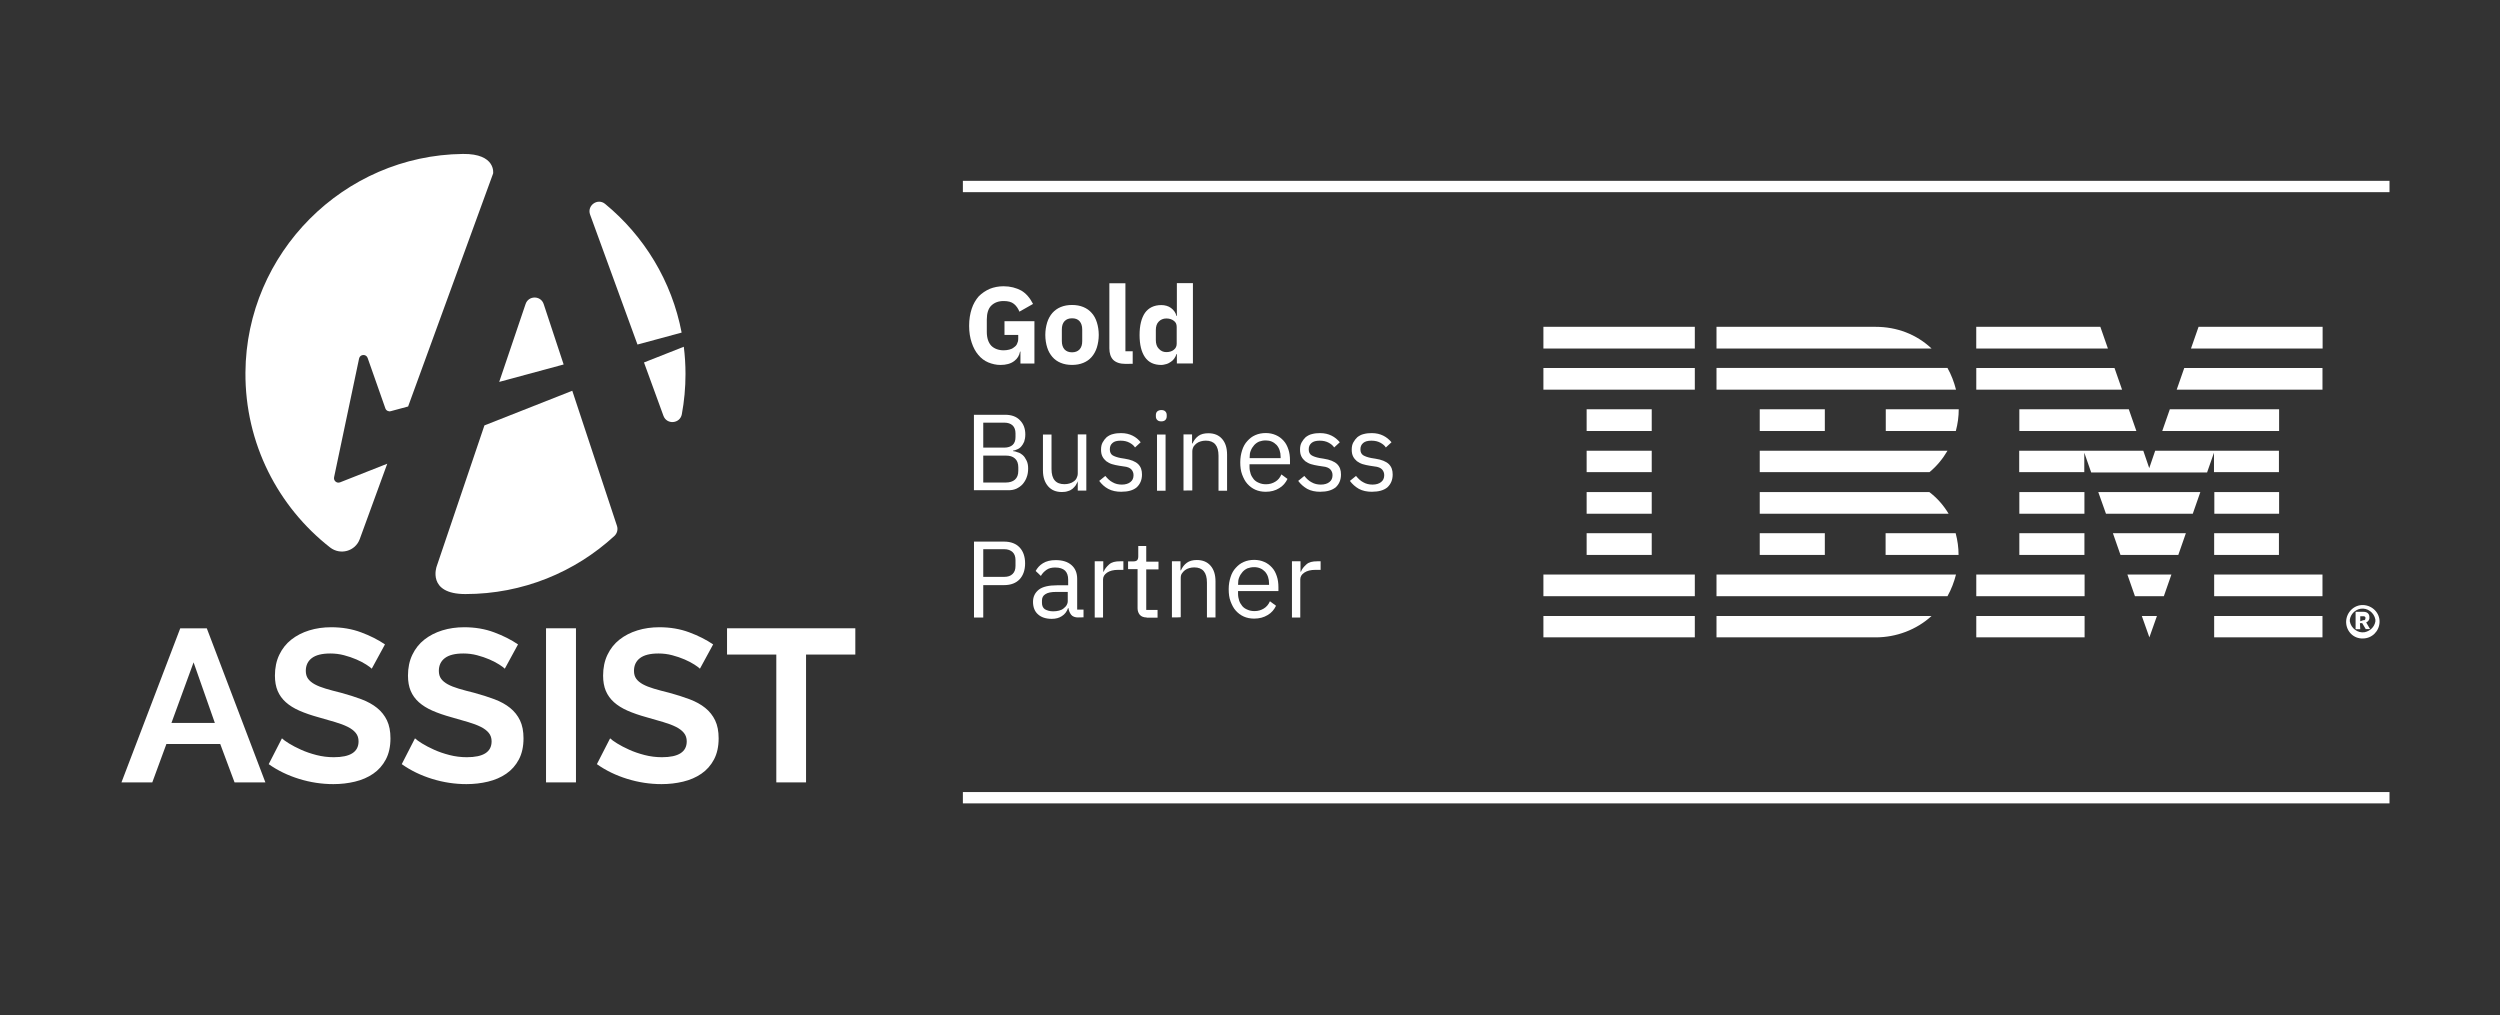
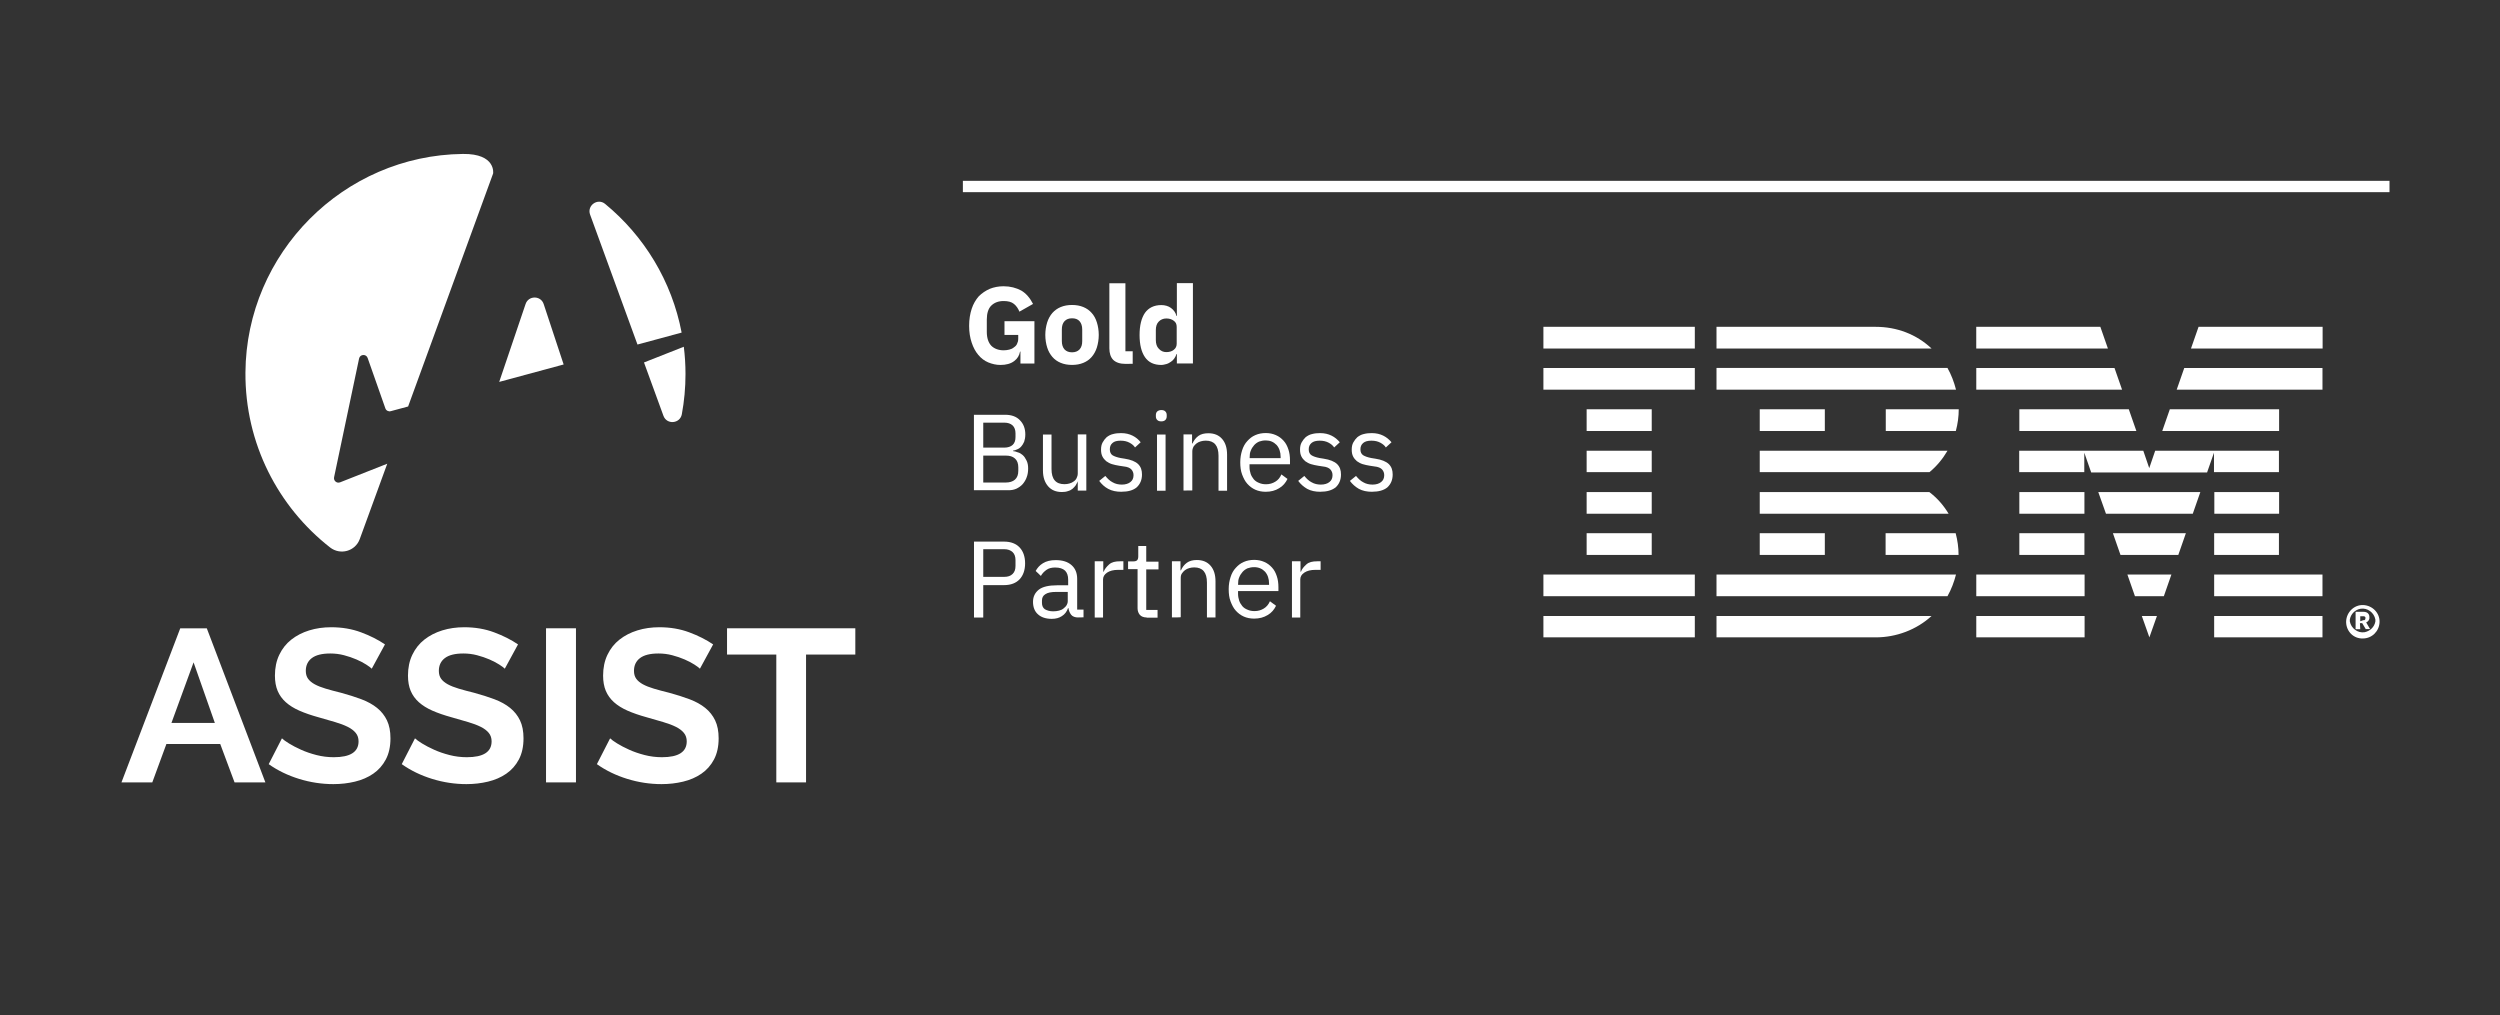
<svg xmlns="http://www.w3.org/2000/svg" id="Capa_1" viewBox="0 0 724 294">
  <rect x="0" y="0" width="724" height="294" fill="#333333" stroke="none" />
  <defs>
    <style>
      .cls-1 {
        fill: #fff;
      }
    </style>
  </defs>
  <g>
-     <rect class="cls-1" x="278.85" y="229.38" width="413.15" height="3.28" />
    <rect class="cls-1" x="278.85" y="52.37" width="413.15" height="3.28" />
    <path class="cls-1" d="M684.46,179.6c.28.09.47-.09.56-.37v-.19c.09-.28-.09-.47-.37-.56h-1.12v1.44l.93-.33ZM683.53,182.21h-1.35v-5.03h2.28c1.16,0,1.72.65,1.72,1.54.09.65-.28,1.26-.93,1.54l1.12,1.91h-1.26l-1.02-1.72h-.65l.09,1.77ZM687.91,179.97v-.56c-.37-2-2.28-3.44-4.28-3.12-1.63.28-2.84,1.54-3.12,3.12v.56c.37,2,2.28,3.44,4.28,3.12,1.58-.33,2.84-1.49,3.12-3.12ZM679.44,179.97c.09-2.65,2.28-4.84,4.93-4.75,2.65.09,4.84,2.28,4.75,4.93-.09,2.65-2.19,4.75-4.84,4.75-2.65.09-4.75-2-4.84-4.65v-.28ZM610.45,100.93l-2.19-6.28h-35.94v6.28h38.12ZM614.55,112.85l-2.19-6.28h-40.03v6.28h42.22ZM641.22,184.58h31.37v-6.19h-31.37v6.19ZM641.22,172.66h31.37v-6.28h-31.37v6.28ZM641.22,160.7h18.76v-6.28h-18.76v6.28ZM660.03,142.5h-18.76v6.28h18.76v-6.28ZM641.22,136.73h18.76v-6.19h-35.84l-1.72,5.03-1.72-5.03h-35.94v6.19h18.85v-5.63l2,5.73h33.56l2-5.73v5.63h.05ZM660.03,118.53h-31.65l-2.19,6.28h33.84v-6.28ZM584.8,148.78h18.85v-6.28h-18.85v6.28ZM584.8,160.7h18.85v-6.28h-18.85v6.28ZM572.33,172.66h31.37v-6.28h-31.37v6.28ZM572.33,184.58h31.37v-6.19h-31.37v6.19ZM636.7,94.65l-2.19,6.28h38.12v-6.28h-35.94ZM630.37,112.85h42.22v-6.28h-40.03l-2.19,6.28ZM584.8,124.81h33.89l-2.19-6.28h-31.7v6.28ZM609.89,148.78h25.14l2.19-6.28h-29.56l2.23,6.28ZM614.08,160.7h16.76l2.19-6.28h-21.13l2.19,6.28ZM618.27,172.66h8.38l2.19-6.28h-12.75l2.19,6.28ZM622.46,184.58l2.19-6.19h-4.38l2.19,6.19ZM497.1,184.58h46.13c5.91,0,11.78-2.19,16.15-6.19h-62.28v6.19ZM546.07,154.42v6.28h21.13c0-2.09-.28-4.19-.84-6.28h-20.3ZM509.62,160.7h18.85v-6.28h-18.85v6.28ZM546.07,124.81h20.34c.56-2.09.84-4.19.84-6.28h-21.13v6.28h-.05ZM509.62,124.81h18.85v-6.28h-18.85v6.28ZM543.23,94.65h-46.13v6.28h62.28c-4.38-4.14-10.1-6.28-16.15-6.28ZM564.32,106.56h-67.22v6.28h69.36c-.56-2.19-1.35-4.28-2.47-6.28h.33ZM509.62,130.54v6.19h49.16c2.09-1.72,3.82-3.82,5.21-6.19h-54.37ZM558.73,142.5h-49.11v6.28h54.7c-1.49-2.47-3.31-4.56-5.59-6.28ZM497.1,172.66h66.89c1.12-2,1.91-4.1,2.47-6.28h-69.36v6.28ZM446.97,100.93h43.85v-6.28h-43.85v6.28ZM446.97,112.85h43.85v-6.28h-43.85v6.28ZM478.34,118.53h-18.85v6.28h18.85v-6.28ZM459.49,136.73h18.85v-6.19h-18.85v6.19ZM459.49,148.78h18.85v-6.28h-18.85v6.28ZM459.49,160.7h18.85v-6.28h-18.85v6.28ZM446.97,172.66h43.85v-6.28h-43.85v6.28ZM446.97,178.39h43.85v6.19h-43.85v-6.19Z" />
    <path class="cls-1" d="M295.53,101.83h-.13c-.2,1.11-.74,2.04-1.71,2.75-.97.74-2.31,1.11-3.95,1.11-1.24,0-2.41-.27-3.55-.74-1.11-.47-2.04-1.17-2.88-2.18-.77-.9-1.44-2.11-1.91-3.55-.47-1.37-.74-3.01-.74-4.86s.27-3.48.74-4.92c.47-1.44,1.17-2.61,2.04-3.62.9-.9,1.98-1.64,3.21-2.18,1.17-.47,2.54-.74,3.98-.74,1.98,0,3.68.47,5.12,1.24,1.44.84,2.54,2.18,3.42,3.88l-3.95,2.24c-.33-.84-.84-1.64-1.57-2.24-.74-.6-1.71-.84-3.01-.84-1.51,0-2.68.47-3.55,1.31-.87.84-1.31,2.24-1.31,4.05v3.55c0,1.84.47,3.15,1.31,4.05.84.84,2.11,1.31,3.55,1.31.6,0,1.11-.07,1.64-.2.54-.13.97-.33,1.37-.67.4-.27.74-.6.9-1.04.2-.4.33-.84.33-1.44v-1.11h-3.98v-3.98h8.67v12.26h-4.05v-3.45Z" />
    <path class="cls-1" d="M310.46,102.03c.9,0,1.64-.27,2.18-.84.54-.6.77-1.37.77-2.41v-3.35c0-1.04-.27-1.84-.77-2.41-.54-.6-1.24-.84-2.18-.84s-1.64.27-2.18.84c-.54.6-.77,1.37-.77,2.41v3.35c0,1.04.27,1.84.77,2.41.54.57,1.27.84,2.18.84ZM310.46,105.68c-1.24,0-2.31-.2-3.28-.6-.97-.4-1.77-.97-2.41-1.71-.67-.8-1.17-1.64-1.51-2.75-.33-1.04-.54-2.31-.54-3.62s.2-2.48.54-3.62c.33-1.04.84-1.98,1.51-2.75.67-.74,1.44-1.31,2.41-1.71.97-.4,2.04-.6,3.28-.6s2.31.2,3.28.6c.97.4,1.77.97,2.41,1.71.67.74,1.17,1.64,1.51,2.75.33,1.04.54,2.31.54,3.62s-.2,2.48-.54,3.62c-.33,1.04-.84,1.98-1.51,2.75-.67.77-1.44,1.31-2.41,1.71-.97.4-2.04.6-3.28.6Z" />
    <path class="cls-1" d="M325.93,105.38c-1.57,0-2.75-.4-3.55-1.17-.74-.77-1.11-1.91-1.11-3.35v-18.82h4.65v19.69h2.11v3.62l-2.11.03Z" />
    <path class="cls-1" d="M337.75,101.97c.84,0,1.64-.2,2.18-.67.6-.47.84-1.04.84-1.77v-4.86c0-.8-.27-1.37-.84-1.77-.6-.47-1.31-.67-2.18-.67s-1.64.33-2.18.9c-.6.6-.84,1.44-.84,2.48v2.88c0,1.04.27,1.91.84,2.48.6.67,1.31,1,2.18,1ZM340.83,102.54h-.13c-.13.47-.33.84-.6,1.24-.27.4-.6.74-.97.97-.4.27-.84.54-1.31.67-.54.13-.97.27-1.51.27-2.11,0-3.68-.74-4.72-2.24-1.04-1.51-1.57-3.62-1.57-6.43s.54-4.92,1.57-6.43c1.04-1.44,2.61-2.24,4.72-2.24,1.04,0,2.04.27,2.81.84.8.6,1.37,1.37,1.57,2.31h.13v-9.51h4.65v23.27h-4.65c0,.07,0-2.71,0-2.71Z" />
    <path class="cls-1" d="M284.75,139.74h6.5c1.11,0,2.04-.27,2.68-.84.67-.6.97-1.44.97-2.54v-1.04c0-1.11-.33-1.98-.97-2.54-.67-.6-1.51-.84-2.68-.84h-6.5v7.8ZM284.75,129.63h6.09c1.04,0,1.84-.27,2.41-.77.6-.54.84-1.31.84-2.31v-1.04c0-.97-.27-1.77-.84-2.31-.6-.54-1.37-.8-2.41-.8h-6.09v7.23ZM282.07,120.12h9.04c1.84,0,3.28.54,4.25,1.57,1.04,1.04,1.57,2.41,1.57,4.12,0,.84-.13,1.51-.33,2.11-.27.6-.54,1.04-.84,1.37-.33.4-.74.67-1.17.84-.47.2-.77.33-1.17.33v.2c.4,0,.84.13,1.31.33.54.13.97.4,1.44.8.47.4.77.9,1.11,1.57.33.67.47,1.37.47,2.31s-.13,1.77-.4,2.48c-.27.8-.67,1.44-1.17,2.04-.54.6-1.11.97-1.77,1.31-.74.33-1.44.47-2.31.47h-10.05v-21.87h.03Z" />
    <path class="cls-1" d="M312.24,139.47h-.13c-.2.4-.4.74-.6,1.11-.27.33-.54.67-.9.97-.33.27-.8.54-1.31.67-.54.2-1.11.27-1.77.27-1.71,0-3.01-.54-3.98-1.64-.97-1.11-1.51-2.61-1.51-4.59v-10.41h2.48v9.98c0,2.95,1.24,4.39,3.75,4.39.54,0,.97-.07,1.44-.2.47-.13.9-.33,1.24-.6.4-.27.67-.6.84-.97.2-.4.33-.84.33-1.37v-11.28h2.48v16.27h-2.48v-2.54s.13-.03.13-.03Z" />
    <path class="cls-1" d="M324.76,142.42c-1.51,0-2.75-.27-3.82-.84-1.07-.57-1.91-1.37-2.61-2.31l1.77-1.44c.67.8,1.31,1.44,2.11,1.84.8.47,1.71.67,2.68.67,1.04,0,1.91-.27,2.48-.74.6-.47.9-1.11.9-1.98,0-.67-.2-1.17-.6-1.64-.4-.47-1.17-.8-2.24-.9l-1.31-.2c-.8-.13-1.44-.27-2.11-.47-.67-.2-1.17-.54-1.64-.84-.47-.4-.84-.84-1.11-1.37-.27-.54-.4-1.17-.4-1.98s.13-1.51.47-2.11c.33-.6.74-1.11,1.17-1.51.54-.4,1.11-.74,1.84-.9.74-.2,1.51-.27,2.31-.27,1.31,0,2.41.27,3.35.74.94.47,1.71,1.11,2.34,1.91l-1.64,1.51c-.33-.54-.84-.97-1.57-1.37-.74-.4-1.57-.6-2.61-.6s-1.84.2-2.34.67c-.54.47-.77,1.04-.77,1.84s.27,1.37.77,1.71c.54.33,1.31.6,2.31.8l1.24.2c1.77.27,3.08.8,3.88,1.57.8.8,1.11,1.77,1.11,3.01,0,1.57-.54,2.81-1.57,3.75-1.04.84-2.48,1.24-4.39,1.24Z" />
    <path class="cls-1" d="M335.07,125.84h2.48v16.27h-2.48v-16.27ZM336.31,122.03c-.54,0-.9-.13-1.17-.4-.27-.27-.4-.6-.4-1.04v-.4c0-.4.13-.8.4-1.04.27-.23.67-.4,1.17-.4.54,0,.9.13,1.17.4.27.27.4.6.4,1.04v.4c0,.4-.13.77-.4,1.04-.27.27-.67.4-1.17.4Z" />
    <path class="cls-1" d="M342.74,142.08v-16.27h2.48v2.61h.13c.4-.9.97-1.64,1.71-2.18.74-.54,1.71-.77,2.88-.77,1.71,0,3.01.54,3.98,1.64.97,1.11,1.44,2.61,1.44,4.59v10.41h-2.48v-10.11c0-2.95-1.24-4.39-3.68-4.39-.54,0-.97.07-1.44.2-.47.13-.9.33-1.24.6s-.67.6-.9.97c-.2.4-.33.84-.33,1.37v11.28s-2.54.03-2.54.03Z" />
    <path class="cls-1" d="M366.55,127.55c-.74,0-1.31.13-1.91.33-.6.27-1.04.6-1.44,1.04-.4.47-.74.97-.97,1.57-.27.6-.33,1.24-.33,1.98v.2h8.97v-.33c0-1.44-.4-2.61-1.17-3.48-.87-.87-1.84-1.31-3.15-1.31ZM366.55,142.42c-1.11,0-2.11-.2-3.01-.6-.9-.4-1.64-.97-2.31-1.71-.67-.74-1.11-1.64-1.51-2.68-.4-1.04-.54-2.24-.54-3.55s.2-2.41.54-3.48c.33-1.04.84-1.98,1.51-2.68.67-.74,1.37-1.31,2.31-1.71.9-.4,1.91-.6,3.01-.6s2.04.2,2.95.6c.9.4,1.57.9,2.24,1.64.67.74,1.04,1.51,1.37,2.48.33.97.47,2.04.47,3.15v1.17h-11.72v.8c0,.74.13,1.31.33,1.98.2.6.54,1.11.9,1.57.4.47.9.8,1.51,1.04.6.27,1.24.4,2.04.4,1.04,0,1.91-.27,2.68-.74.8-.47,1.37-1.17,1.77-2.11l1.77,1.31c-.54,1.11-1.31,2.04-2.41,2.68-1.11.7-2.41,1.04-3.92,1.04Z" />
    <path class="cls-1" d="M382.39,142.42c-1.51,0-2.75-.27-3.82-.84-1.04-.6-1.91-1.37-2.61-2.31l1.77-1.44c.67.8,1.31,1.44,2.11,1.84.8.47,1.71.67,2.68.67,1.04,0,1.91-.27,2.48-.74.6-.47.9-1.11.9-1.98,0-.67-.2-1.17-.6-1.64-.4-.47-1.17-.8-2.24-.9l-1.31-.2c-.8-.13-1.44-.27-2.11-.47-.67-.2-1.17-.54-1.64-.84-.47-.4-.84-.84-1.11-1.37-.27-.54-.4-1.17-.4-1.98s.13-1.51.47-2.11c.33-.6.74-1.11,1.17-1.51.54-.4,1.11-.74,1.84-.9.74-.2,1.51-.27,2.31-.27,1.31,0,2.41.27,3.35.74.94.47,1.71,1.11,2.38,1.91l-1.64,1.51c-.33-.54-.84-.97-1.57-1.37-.74-.4-1.57-.6-2.61-.6s-1.84.2-2.38.67c-.54.47-.8,1.04-.8,1.84s.27,1.37.8,1.71,1.31.6,2.31.8l1.24.2c1.77.27,3.08.8,3.88,1.57.8.8,1.11,1.77,1.11,3.01,0,1.57-.54,2.81-1.57,3.75-1.11.84-2.54,1.24-4.39,1.24Z" />
    <path class="cls-1" d="M397.36,142.42c-1.51,0-2.75-.27-3.82-.84-1.04-.6-1.91-1.37-2.61-2.31l1.77-1.44c.67.8,1.31,1.44,2.11,1.84.8.47,1.71.67,2.68.67,1.04,0,1.91-.27,2.48-.74.6-.47.9-1.11.9-1.98,0-.67-.2-1.17-.6-1.64-.4-.47-1.17-.8-2.24-.9l-1.31-.2c-.8-.13-1.44-.27-2.11-.47-.67-.2-1.17-.54-1.64-.84-.47-.4-.84-.84-1.11-1.37-.27-.54-.4-1.17-.4-1.98s.13-1.51.47-2.11c.33-.6.74-1.11,1.17-1.51.54-.4,1.11-.74,1.84-.9.74-.2,1.51-.27,2.31-.27,1.31,0,2.41.27,3.35.74.94.47,1.71,1.11,2.38,1.91l-1.64,1.51c-.33-.54-.84-.97-1.57-1.37-.74-.4-1.57-.6-2.61-.6s-1.84.2-2.38.67c-.54.47-.8,1.04-.8,1.84s.27,1.37.8,1.71c.54.33,1.31.6,2.31.8l1.24.2c1.77.27,3.08.8,3.88,1.57.8.8,1.11,1.77,1.11,3.01,0,1.57-.54,2.81-1.57,3.75-1.04.84-2.54,1.24-4.39,1.24Z" />
    <path class="cls-1" d="M284.75,167.06h6.09c1.04,0,1.84-.27,2.41-.84.6-.6.84-1.31.84-2.38v-1.64c0-.97-.27-1.77-.84-2.31-.6-.54-1.37-.84-2.41-.84h-6.09v8ZM282.07,178.82v-21.97h8.71c1.98,0,3.48.6,4.52,1.71,1.04,1.11,1.57,2.68,1.57,4.59s-.54,3.48-1.57,4.59c-1.04,1.11-2.54,1.71-4.52,1.71h-6.03v9.38h-2.68Z" />
    <path class="cls-1" d="M304.97,177.04c.67,0,1.17-.07,1.71-.2.54-.13.97-.33,1.37-.67.4-.33.67-.6.84-.9.2-.33.33-.74.33-1.17v-2.68h-3.35c-1.44,0-2.48.2-3.15.67-.67.4-.97,1.04-.97,1.84v.67c0,.8.27,1.44.84,1.84.6.33,1.37.6,2.38.6ZM312.24,178.82c-.9,0-1.64-.27-2.04-.8-.4-.54-.67-1.11-.77-1.91h-.13c-.33.97-.9,1.77-1.77,2.31-.8.54-1.77.8-2.95.8-1.71,0-3.08-.47-3.98-1.31-.97-.84-1.44-2.11-1.44-3.62s.6-2.68,1.71-3.55c1.11-.84,2.88-1.24,5.26-1.24h3.21v-1.64c0-1.17-.33-2.04-.9-2.61-.67-.6-1.57-.9-2.88-.9-.97,0-1.84.2-2.48.67-.67.47-1.24,1.04-1.64,1.77l-1.51-1.44c.47-.84,1.11-1.64,2.11-2.24.97-.6,2.18-.9,3.68-.9,1.98,0,3.48.47,4.59,1.44,1.11.97,1.64,2.31,1.64,3.98v8.91h1.84v2.24l-1.54.03Z" />
    <path class="cls-1" d="M317.03,178.82v-16.27h2.48v3.01h.13c.27-.8.84-1.44,1.57-2.11.74-.67,1.77-.9,3.15-.9h.97v2.48h-1.51c-1.37,0-2.41.27-3.21.8-.77.54-1.17,1.17-1.17,1.98v11.02h-2.41Z" />
    <path class="cls-1" d="M332.09,178.82c-.84,0-1.57-.27-1.98-.74-.4-.47-.67-1.11-.67-1.91v-11.35h-2.75v-2.24h1.51c.54,0,.9-.13,1.11-.33.2-.2.33-.6.33-1.11v-3.01h2.31v4.52h3.55v2.24h-3.55v11.75h3.28v2.24h-3.15v-.07Z" />
    <path class="cls-1" d="M339.39,178.82v-16.27h2.48v2.61h.13c.4-.9.97-1.64,1.71-2.18.74-.54,1.71-.8,2.88-.8,1.71,0,3.01.54,3.98,1.64.97,1.11,1.44,2.61,1.44,4.59v10.41h-2.48v-10.11c0-2.95-1.24-4.39-3.68-4.39-.54,0-.97.07-1.44.2-.47.13-.9.33-1.24.6-.33.27-.67.6-.9.97-.27.4-.33.84-.33,1.37v11.28c0,.07-2.54.07-2.54.07Z" />
    <path class="cls-1" d="M363.2,164.25c-.74,0-1.31.13-1.91.33-.6.27-1.04.6-1.44,1.04-.4.47-.74.97-.97,1.57-.27.6-.33,1.24-.33,1.98v.2h8.97v-.33c0-1.44-.4-2.61-1.17-3.48-.8-.84-1.84-1.31-3.15-1.31ZM363.2,179.15c-1.11,0-2.11-.2-3.01-.6-.9-.4-1.64-.97-2.31-1.71-.67-.74-1.11-1.64-1.51-2.68-.4-1.04-.54-2.24-.54-3.55s.2-2.41.54-3.48c.33-1.07.84-1.98,1.51-2.68.67-.74,1.37-1.31,2.31-1.71.9-.4,1.91-.6,3.01-.6s2.04.2,2.95.6c.9.4,1.57.9,2.24,1.64.67.74,1.04,1.51,1.37,2.48.33.97.47,2.04.47,3.15v1.17h-11.69v.8c0,.74.13,1.31.33,1.98.2.6.54,1.11.9,1.57.4.47.9.8,1.51,1.04.6.27,1.24.4,2.04.4,1.04,0,1.91-.27,2.68-.74.77-.47,1.37-1.17,1.77-2.11l1.77,1.31c-.54,1.11-1.31,2.04-2.41,2.68-1.14.7-2.44,1.04-3.95,1.04Z" />
    <path class="cls-1" d="M374.15,178.82v-16.27h2.48v3.01h.13c.27-.8.84-1.44,1.57-2.11.74-.67,1.77-.9,3.15-.9h.97v2.48h-1.51c-1.37,0-2.41.27-3.21.8-.8.54-1.17,1.17-1.17,1.98v11.02h-2.41Z" />
  </g>
  <g>
    <g>
      <path class="cls-1" d="M52.22,181.96h7.67l16.97,44.63h-8.93l-4.15-11.13h-15.59l-4.09,11.13h-8.93l17.03-44.63ZM62.22,209.36l-6.16-17.54-6.41,17.54h12.57Z" />
      <path class="cls-1" d="M107.66,193.65c-.29-.29-.83-.69-1.6-1.19-.78-.5-1.72-.99-2.83-1.48-1.11-.48-2.32-.89-3.61-1.23-1.3-.34-2.62-.5-3.96-.5-2.39,0-4.17.44-5.34,1.32-1.17.88-1.76,2.12-1.76,3.71,0,.92.22,1.69.66,2.29.44.61,1.08,1.14,1.92,1.6.84.46,1.9.88,3.17,1.26,1.28.38,2.75.78,4.43,1.19,2.18.59,4.16,1.22,5.94,1.89,1.78.67,3.29,1.51,4.53,2.51,1.24,1.01,2.19,2.21,2.86,3.61.67,1.4,1.01,3.13,1.01,5.19,0,2.39-.45,4.43-1.35,6.13-.9,1.7-2.12,3.07-3.65,4.12-1.53,1.05-3.29,1.81-5.28,2.29-1.99.48-4.08.72-6.25.72-3.35,0-6.66-.5-9.93-1.51-3.27-1.01-6.2-2.43-8.8-4.27l3.83-7.48c.38.38,1.06.87,2.04,1.48.98.61,2.15,1.22,3.49,1.82,1.34.61,2.83,1.12,4.46,1.54,1.63.42,3.31.63,5.03.63,4.78,0,7.17-1.53,7.17-4.59,0-.96-.27-1.78-.82-2.45-.55-.67-1.32-1.26-2.33-1.76-1.01-.5-2.22-.96-3.65-1.38-1.42-.42-3.02-.88-4.78-1.38-2.14-.59-3.99-1.23-5.56-1.92-1.57-.69-2.88-1.51-3.93-2.45-1.05-.94-1.83-2.03-2.36-3.27-.52-1.24-.79-2.71-.79-4.43,0-2.26.42-4.27,1.26-6.03.84-1.76,2-3.23,3.49-4.4,1.49-1.17,3.22-2.06,5.19-2.67,1.97-.61,4.09-.91,6.35-.91,3.14,0,6.03.49,8.67,1.48,2.64.98,4.94,2.15,6.91,3.49l-3.83,7.04Z" />
      <path class="cls-1" d="M146.19,193.65c-.29-.29-.83-.69-1.6-1.19-.78-.5-1.72-.99-2.83-1.48-1.11-.48-2.32-.89-3.61-1.23-1.3-.34-2.62-.5-3.96-.5-2.39,0-4.17.44-5.34,1.32-1.17.88-1.76,2.12-1.76,3.71,0,.92.22,1.69.66,2.29.44.61,1.08,1.14,1.92,1.6.84.46,1.9.88,3.17,1.26,1.28.38,2.75.78,4.43,1.19,2.18.59,4.16,1.22,5.94,1.89,1.78.67,3.29,1.51,4.53,2.51,1.24,1.01,2.19,2.21,2.86,3.61.67,1.4,1.01,3.13,1.01,5.19,0,2.39-.45,4.43-1.35,6.13-.9,1.7-2.12,3.07-3.65,4.12-1.53,1.05-3.29,1.81-5.28,2.29-1.99.48-4.08.72-6.25.72-3.35,0-6.66-.5-9.93-1.51-3.27-1.01-6.2-2.43-8.8-4.27l3.83-7.48c.38.38,1.06.87,2.04,1.48.98.61,2.15,1.22,3.49,1.82,1.34.61,2.83,1.12,4.46,1.54,1.63.42,3.31.63,5.03.63,4.78,0,7.17-1.53,7.17-4.59,0-.96-.27-1.78-.82-2.45-.55-.67-1.32-1.26-2.33-1.76-1.01-.5-2.22-.96-3.65-1.38-1.42-.42-3.02-.88-4.78-1.38-2.14-.59-3.99-1.23-5.56-1.92-1.57-.69-2.88-1.51-3.93-2.45-1.05-.94-1.83-2.03-2.36-3.27-.52-1.24-.79-2.71-.79-4.43,0-2.26.42-4.27,1.26-6.03.84-1.76,2-3.23,3.49-4.4,1.49-1.17,3.22-2.06,5.19-2.67,1.97-.61,4.09-.91,6.35-.91,3.14,0,6.03.49,8.67,1.48,2.64.98,4.94,2.15,6.91,3.49l-3.83,7.04Z" />
      <path class="cls-1" d="M158.13,226.58v-44.63h8.67v44.63h-8.67Z" />
      <path class="cls-1" d="M202.7,193.65c-.29-.29-.83-.69-1.6-1.19-.78-.5-1.72-.99-2.83-1.48-1.11-.48-2.32-.89-3.61-1.23-1.3-.34-2.62-.5-3.96-.5-2.39,0-4.17.44-5.34,1.32-1.17.88-1.76,2.12-1.76,3.71,0,.92.22,1.69.66,2.29.44.61,1.08,1.14,1.92,1.6.84.46,1.9.88,3.17,1.26,1.28.38,2.75.78,4.43,1.19,2.18.59,4.16,1.22,5.94,1.89,1.78.67,3.29,1.51,4.53,2.51,1.24,1.01,2.19,2.21,2.86,3.61.67,1.4,1.01,3.13,1.01,5.19,0,2.39-.45,4.43-1.35,6.13-.9,1.7-2.12,3.07-3.65,4.12-1.53,1.05-3.29,1.81-5.28,2.29-1.99.48-4.08.72-6.25.72-3.35,0-6.66-.5-9.93-1.51-3.27-1.01-6.2-2.43-8.8-4.27l3.83-7.48c.38.38,1.06.87,2.04,1.48.98.61,2.15,1.22,3.49,1.82,1.34.61,2.83,1.12,4.46,1.54,1.63.42,3.31.63,5.03.63,4.78,0,7.17-1.53,7.17-4.59,0-.96-.27-1.78-.82-2.45-.55-.67-1.32-1.26-2.33-1.76-1.01-.5-2.22-.96-3.65-1.38-1.42-.42-3.02-.88-4.78-1.38-2.14-.59-3.99-1.23-5.56-1.92-1.57-.69-2.88-1.51-3.93-2.45-1.05-.94-1.83-2.03-2.36-3.27-.52-1.24-.79-2.71-.79-4.43,0-2.26.42-4.27,1.26-6.03.84-1.76,2-3.23,3.49-4.4,1.49-1.17,3.22-2.06,5.19-2.67,1.97-.61,4.09-.91,6.35-.91,3.14,0,6.03.49,8.67,1.48,2.64.98,4.94,2.15,6.91,3.49l-3.83,7.04Z" />
      <path class="cls-1" d="M247.7,189.56h-14.27v37.02h-8.61v-37.02h-14.27v-7.61h37.15v7.61Z" />
    </g>
    <g>
      <path class="cls-1" d="M98.49,139.68c-.96.38-1.95-.46-1.74-1.47l7.24-34.38c.27-1.28,2.05-1.39,2.48-.16l5.13,14.59c.22.64.9.99,1.55.82l5.04-1.36,24.62-67.49s.89-5.76-8.75-5.65c-34.57.39-62.75,28.7-62.98,63.28-.14,20.59,9.48,38.93,24.51,50.68,2.96,2.31,7.3,1.11,8.59-2.41l7.97-21.84-13.66,5.39Z" />
      <g>
-         <path class="cls-1" d="M165.74,113.16l-25.45,10.04-13.84,40.86s-2.87,7.98,8.34,7.98c16.63,0,31.77-6.38,43.12-16.81.81-.74,1.11-1.88.77-2.92l-12.95-39.15Z" />
        <path class="cls-1" d="M163.23,105.55l-5.78-17.49c-.83-2.52-4.39-2.53-5.24-.02l-7.64,22.56,18.67-5.05Z" />
      </g>
      <g>
        <path class="cls-1" d="M184.61,99.78l12.79-3.46c-2.84-14.92-10.88-28-22.16-37.27-2.17-1.78-5.31.46-4.35,3.1l13.72,37.62Z" />
        <path class="cls-1" d="M186.5,104.97l5.63,15.44c.97,2.66,4.82,2.32,5.33-.46.7-3.77,1.06-7.66,1.06-11.64,0-2.67-.17-5.3-.49-7.89l-11.53,4.55Z" />
      </g>
    </g>
  </g>
</svg>